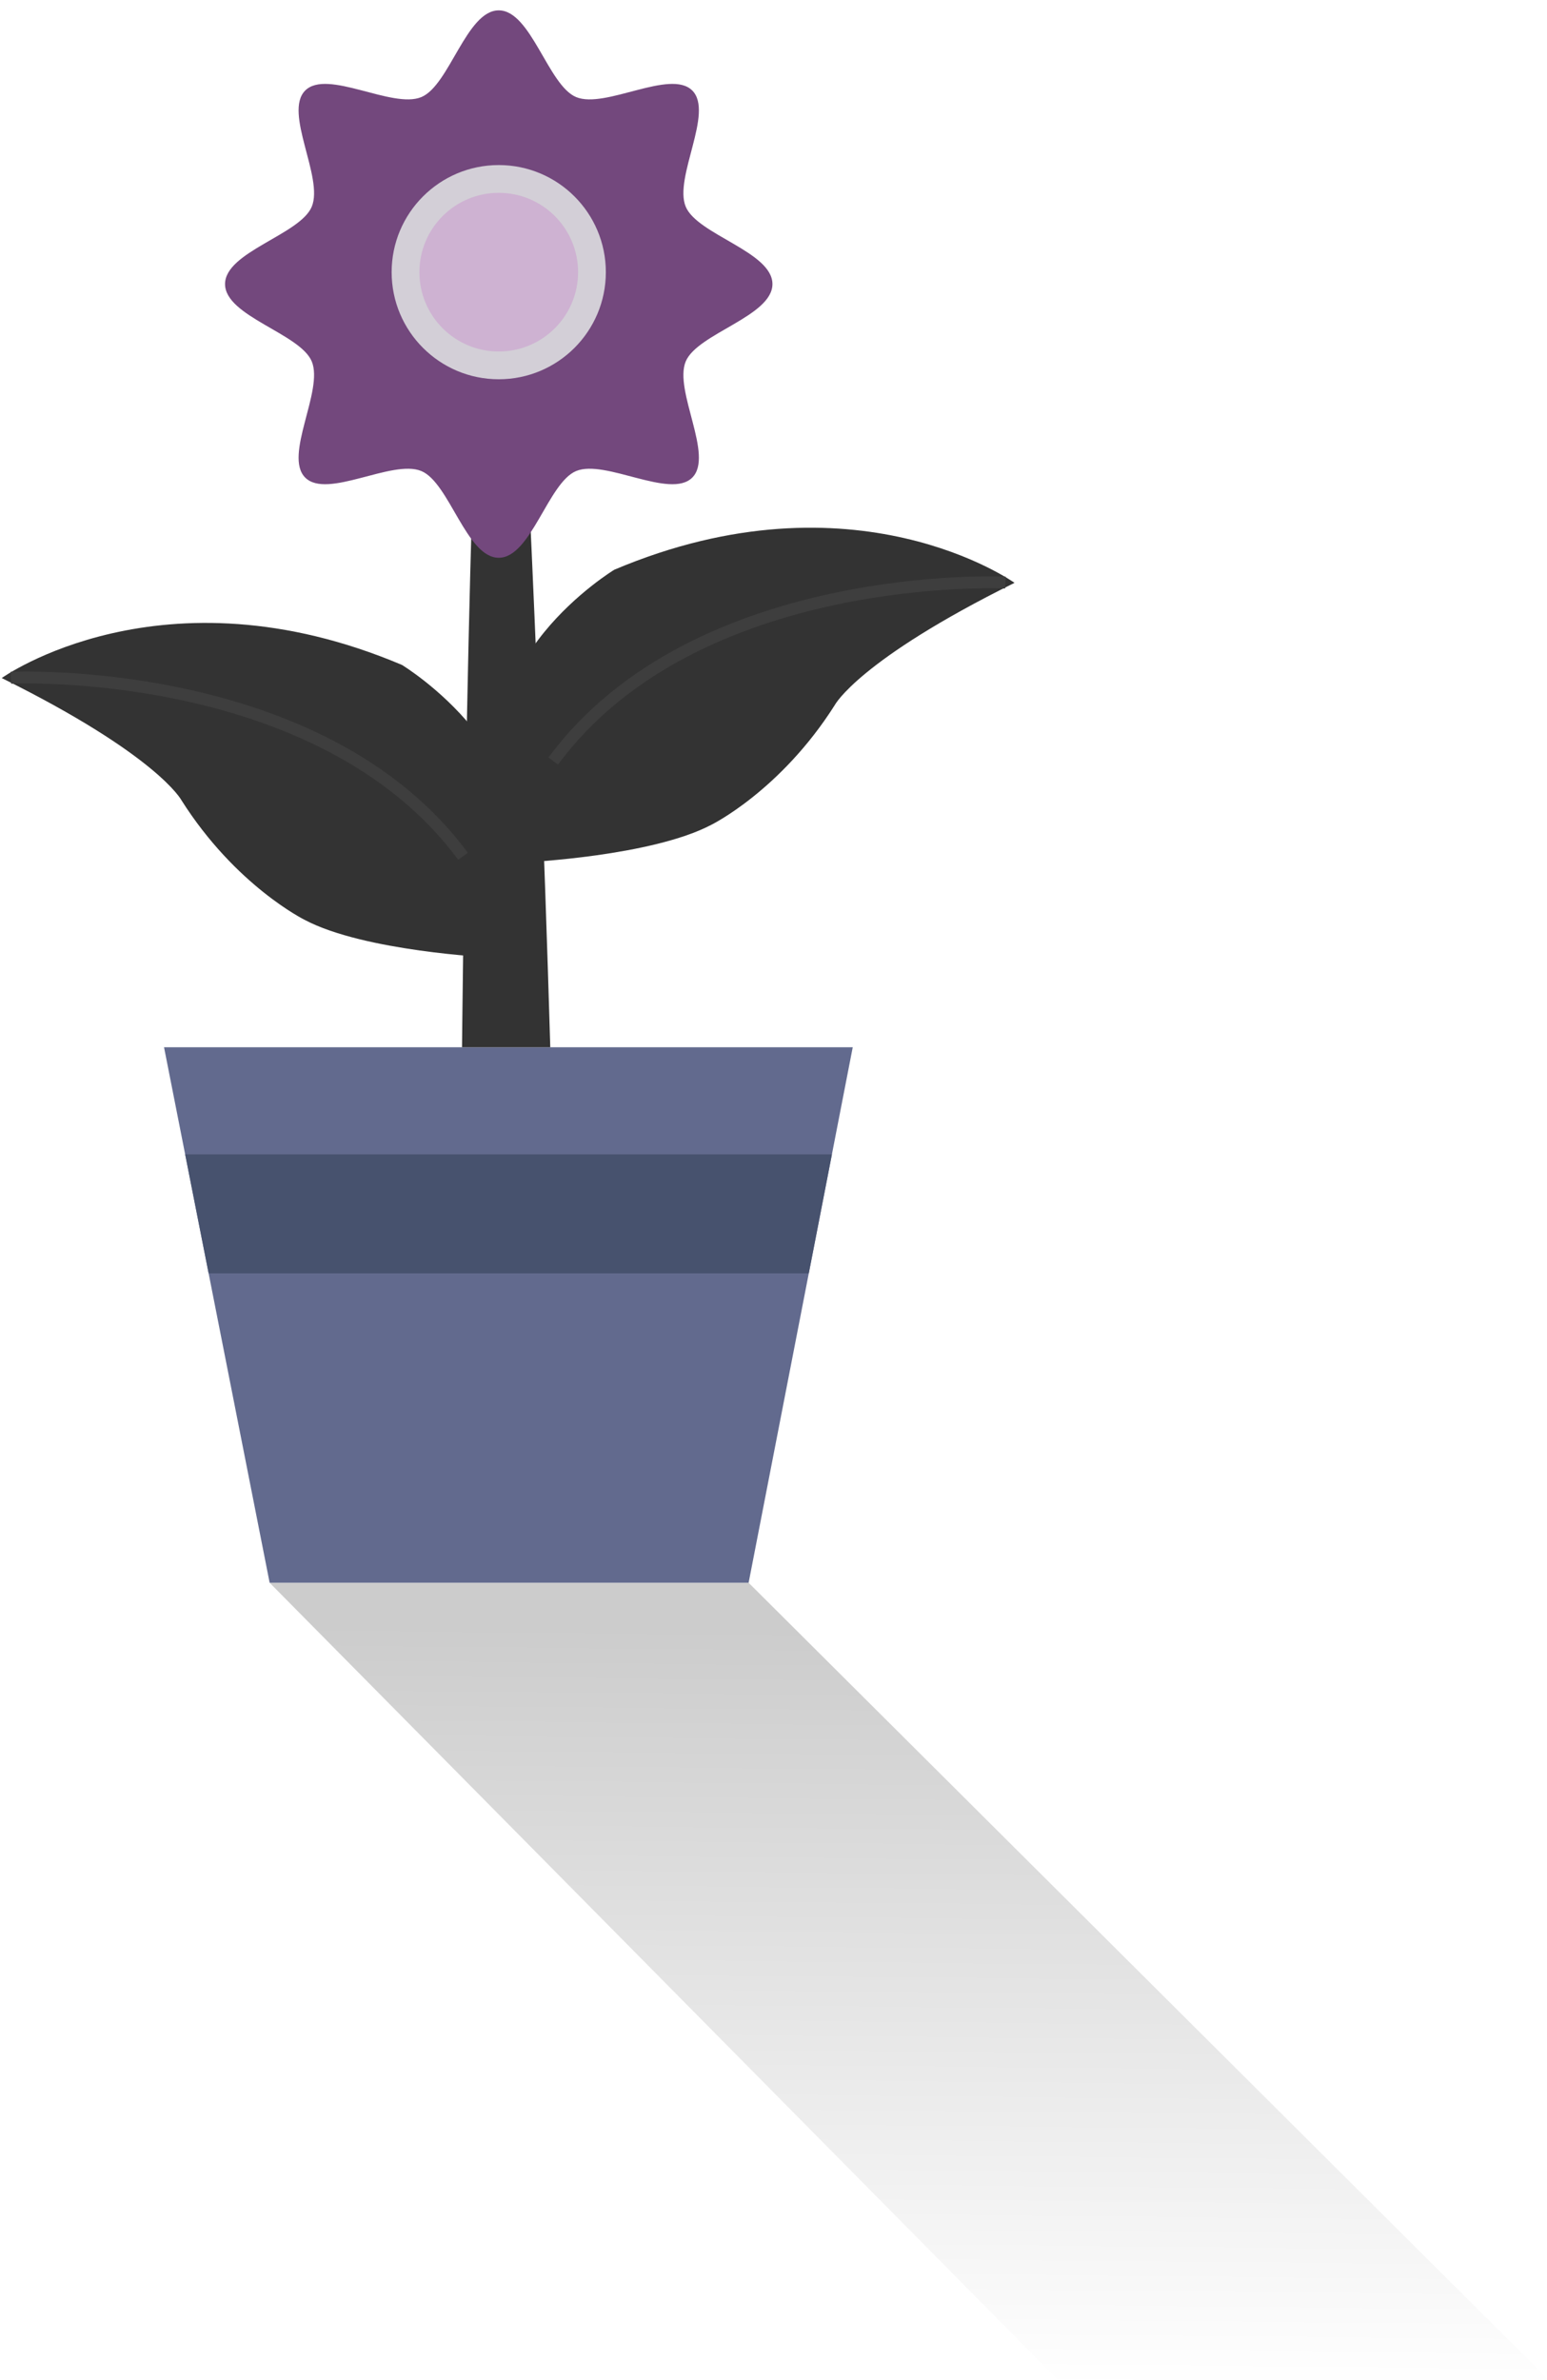
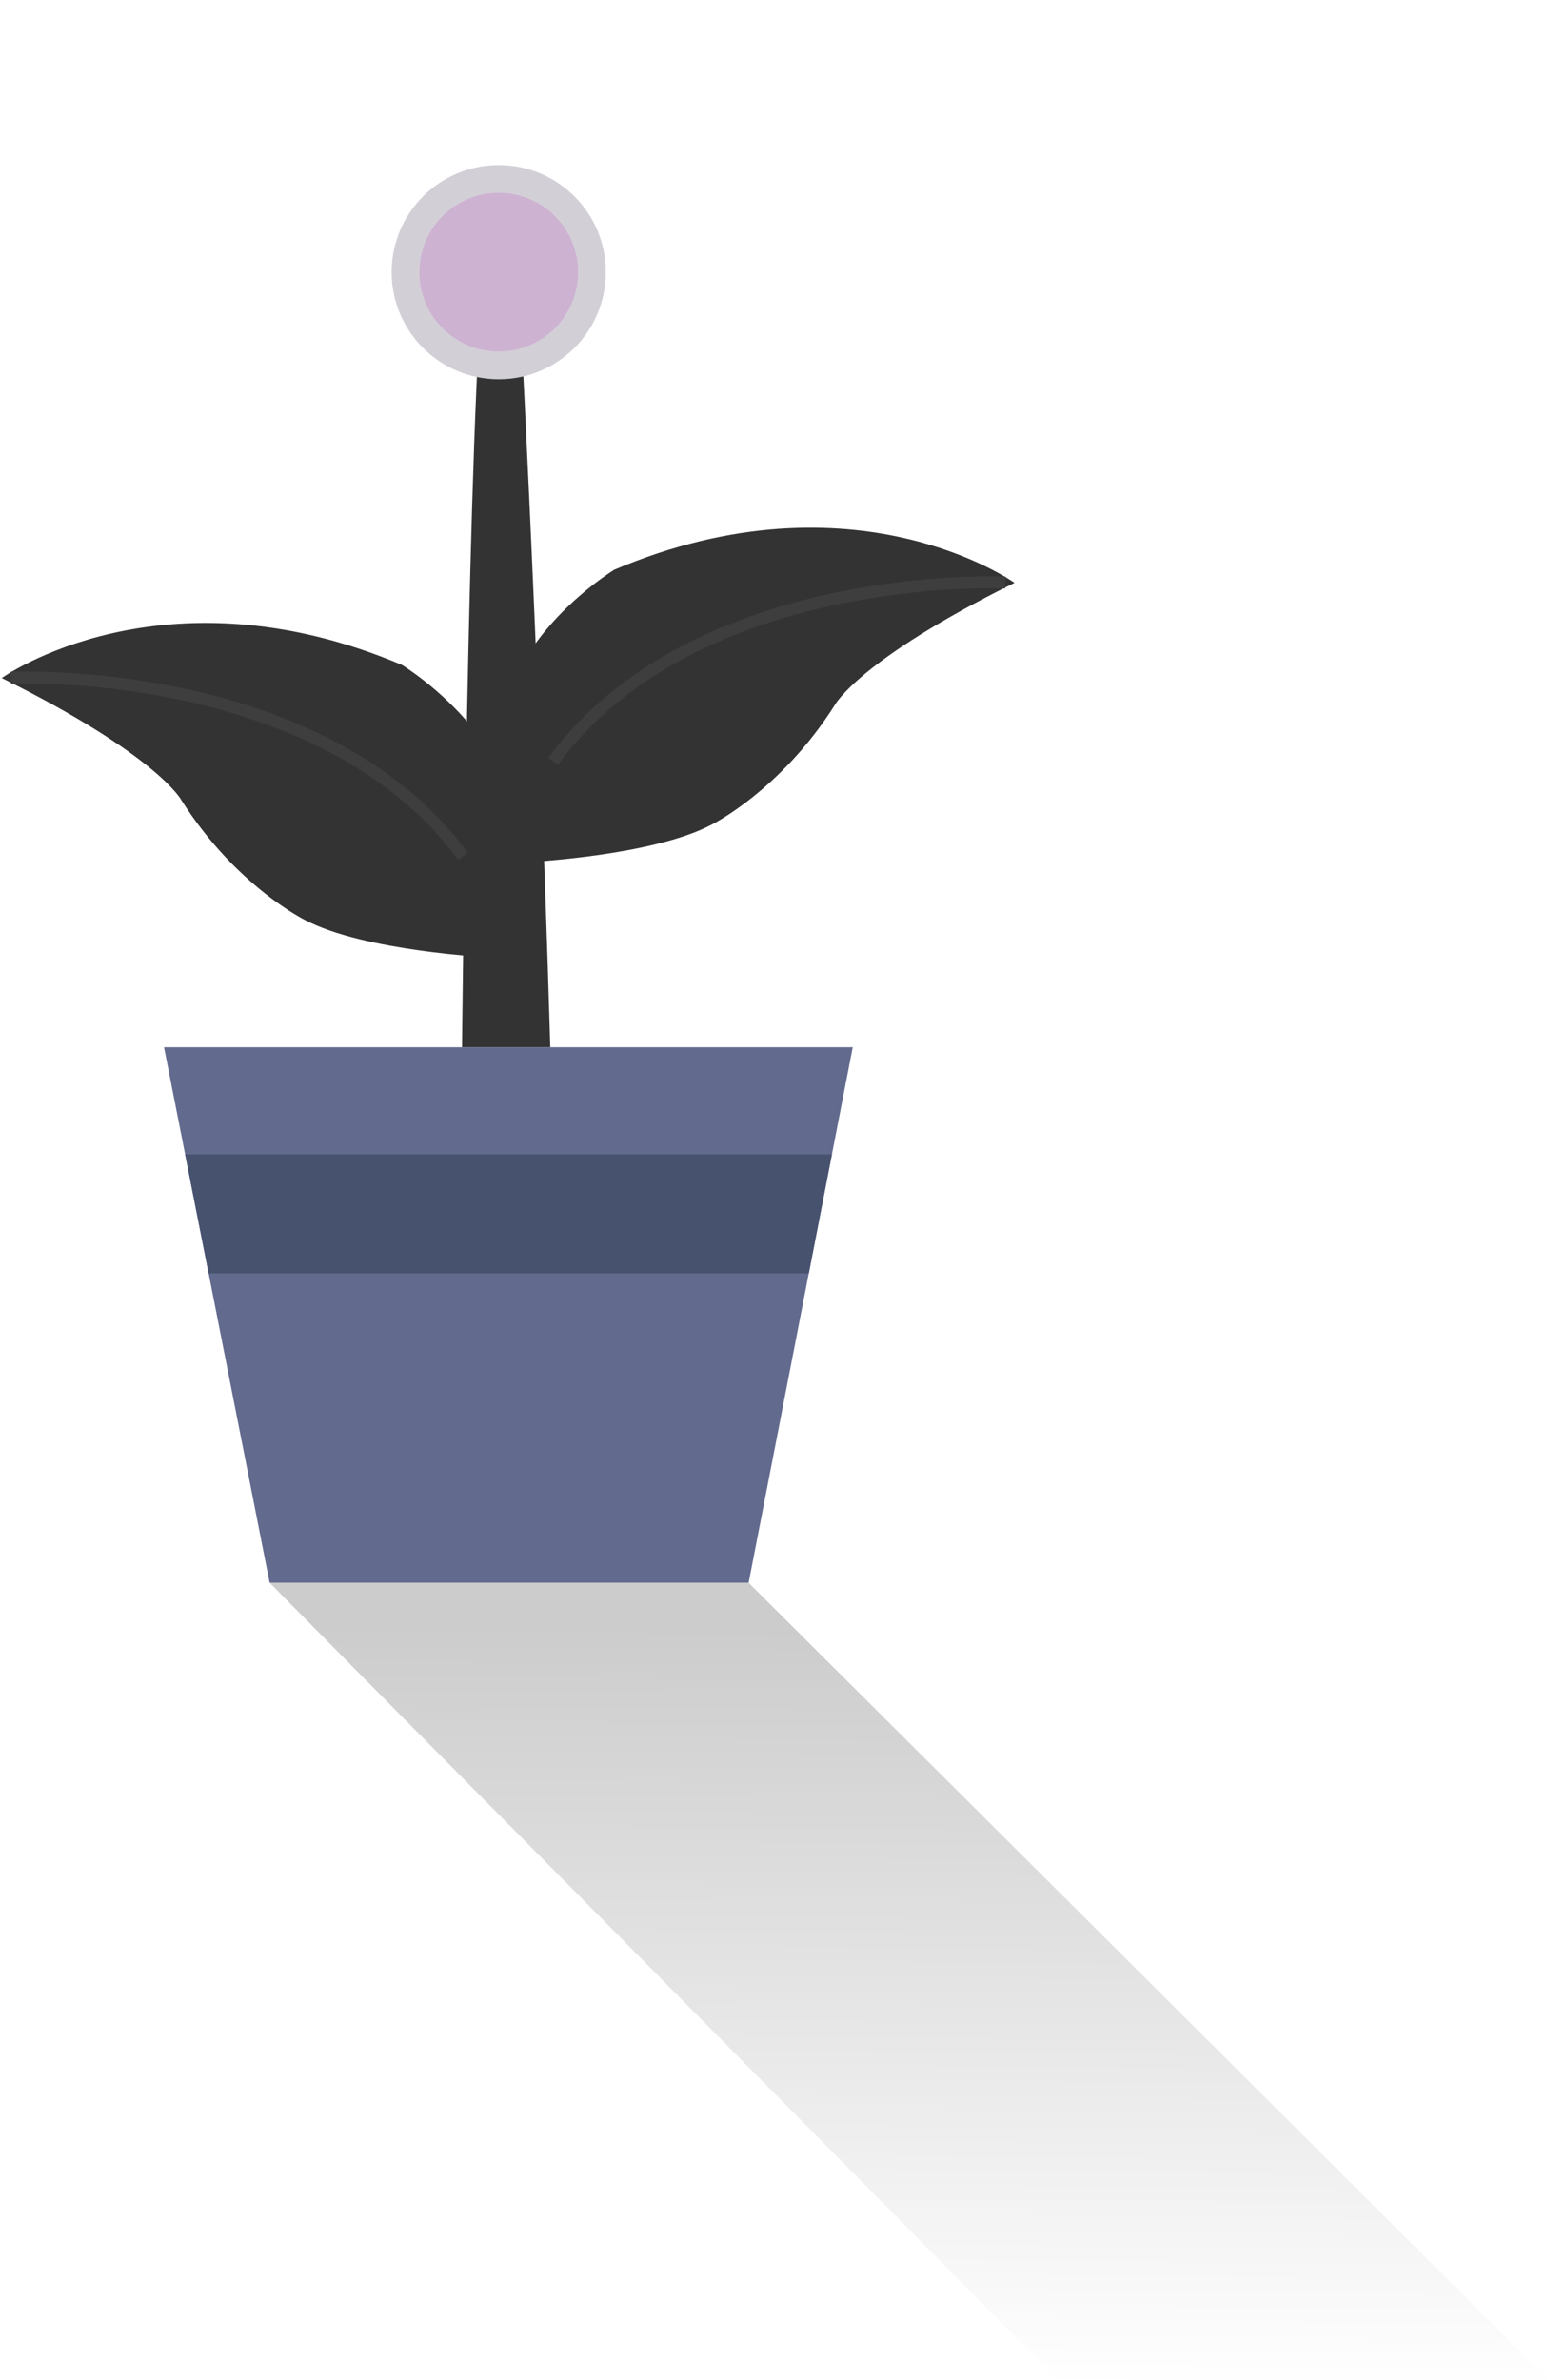
<svg xmlns="http://www.w3.org/2000/svg" version="1.1" id="Layer_1" x="0px" y="0px" width="130px" height="200px" viewBox="0 0 130 200" enable-background="new 0 0 130 200" xml:space="preserve">
  <g>
    <linearGradient id="SVGID_1_" gradientUnits="userSpaceOnUse" x1="76.704" y1="136.905" x2="76.07" y2="200.399">
      <stop offset="0" style="stop-color:#000000;stop-opacity:0.2" />
      <stop offset="1" style="stop-color:#000000;stop-opacity:0" />
    </linearGradient>
    <polygon fill="url(#SVGID_1_)" points="22.659,133 88.909,200 130.159,200 62.909,133  " />
    <polygon fill="#626A8E" points="13.784,88 22.659,133 62.909,133 71.659,88  " />
    <polygon fill="#47526E" points="67.965,107 69.909,97 15.56,97 17.532,107  " />
    <path fill="#333333" d="M38.826,88c0,0,0.518-54,1.897-66h2.759c0,0,1.725,31,2.76,66H38.826z" />
    <g>
-       <path fill="#73487D" d="M64.911,23.87c0,2.712-6.311,4.148-7.289,6.506c-1.014,2.444,2.394,7.915,0.551,9.757    s-7.313-1.565-9.757-0.552c-2.358,0.978-3.794,7.289-6.506,7.289c-2.711,0-4.148-6.311-6.506-7.289    c-2.444-1.014-7.915,2.394-9.756,0.551c-1.842-1.842,1.565-7.312,0.552-9.756c-0.978-2.358-7.289-3.794-7.289-6.506    s6.311-4.148,7.289-6.506c1.014-2.444-2.394-7.915-0.552-9.757c1.842-1.842,7.313,1.565,9.757,0.552    c2.358-0.978,3.794-7.289,6.506-7.289c2.712,0,4.148,6.311,6.506,7.289c2.444,1.014,7.915-2.394,9.757-0.552    c1.842,1.842-1.565,7.313-0.552,9.757C58.6,19.722,64.911,21.158,64.911,23.87z" />
-     </g>
+       </g>
    <circle fill="#D3CFD7" cx="41.911" cy="22.87" r="9" />
    <circle fill="#CEB2D2" cx="41.911" cy="22.87" r="6.667" />
    <g>
      <path fill="#333333" d="M0.146,56.976c0,0,13.452-9.646,33.635-1.1c0,0,12.831,7.808,8.626,18.563l-1.247,6.014    c0,0-10.536-0.509-15.538-3.146c0,0-5.815-2.855-10.381-10.073C15.24,67.234,13.253,63.465,0.146,56.976z" />
      <path fill="none" stroke="#3E3E3E" stroke-miterlimit="10" d="M0.909,56.953c0,0,26-1.25,38,15" />
    </g>
    <g>
      <path fill="#333333" d="M85.253,48.976c0,0-13.452-9.646-33.635-1.1c0,0-12.831,7.808-8.626,18.563l1.247,6.014    c0,0,10.536-0.509,15.538-3.146c0,0,5.815-2.855,10.381-10.073C70.158,59.234,72.146,55.465,85.253,48.976z" />
      <path fill="none" stroke="#3E3E3E" stroke-miterlimit="10" d="M84.489,48.953c0,0-26-1.25-38,15" />
    </g>
  </g>
</svg>